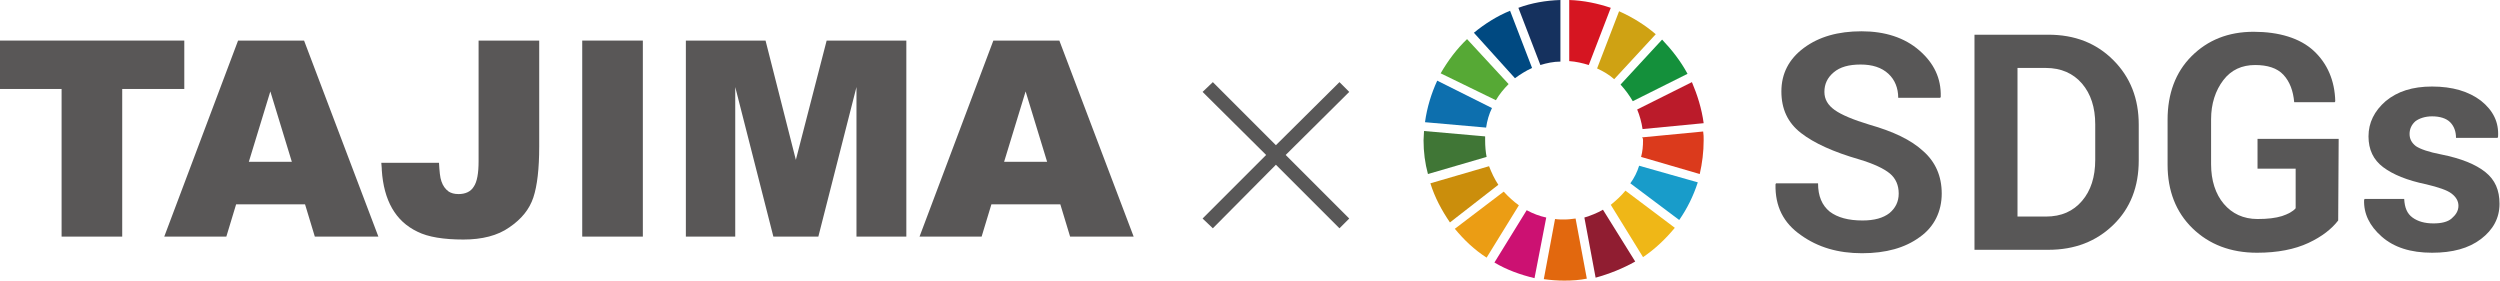
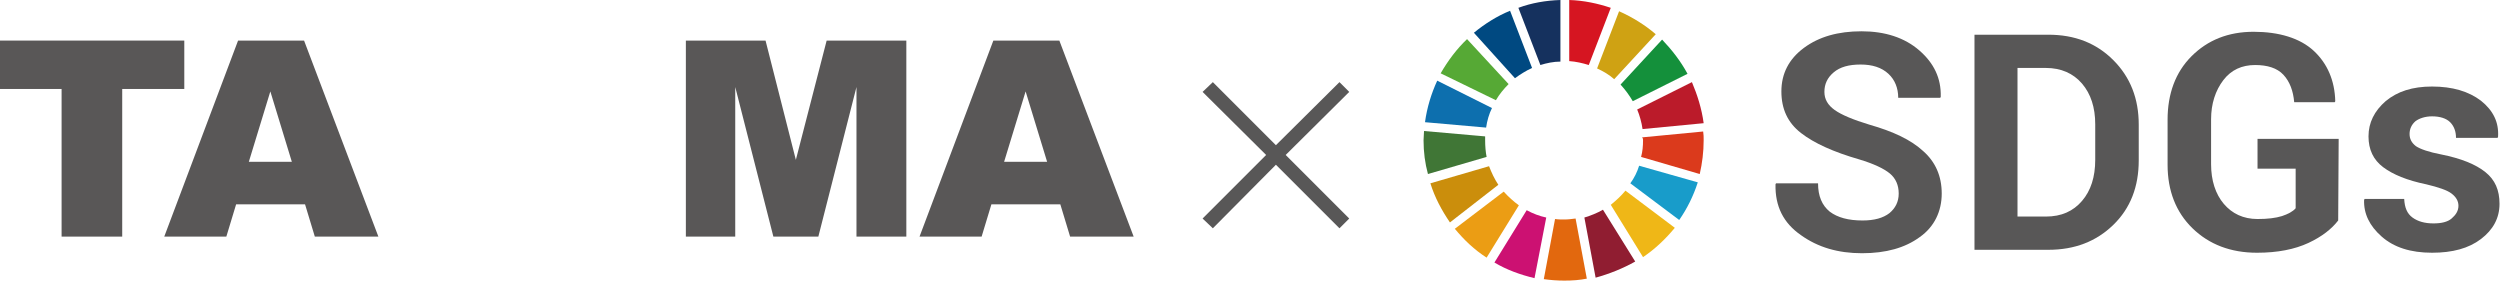
<svg xmlns="http://www.w3.org/2000/svg" version="1.1" id="レイヤー_1" x="0px" y="0px" viewBox="0 0 511.4 57.4" style="enable-background:new 0 0 511.4 57.4;" xml:space="preserve">
  <style type="text/css">
	.st0{fill:#585757;}
	.st1{fill:#56A935;}
	.st2{fill:#CFA213;}
	.st3{fill:#BB1B2A;}
	.st4{fill:#14903B;}
	.st5{fill:#407636;}
	.st6{fill:#EFB717;}
	.st7{fill:#DB3A1C;}
	.st8{fill:#EB9D14;}
	.st9{fill:#0D6FAE;}
	.st10{fill:#901D31;}
	.st11{fill:#189CCA;}
	.st12{fill:#E2680E;}
	.st13{fill:#D61521;}
	.st14{fill:#CC1172;}
	.st15{fill:#15315E;}
	.st16{fill:#CB8E0C;}
	.st17{fill:#004981;}
	.st18{fill:#595757;}
</style>
  <g id="a">
</g>
  <g>
    <g>
      <path class="st0" d="M388.4,39.6c0-1.7-0.6-3.1-1.8-4.1c-1.2-1-3.3-2-6.3-2.9c-5.2-1.5-9.2-3.3-11.9-5.4c-2.7-2.1-4-4.9-4-8.5    s1.5-6.6,4.6-8.9c3.1-2.3,7-3.4,11.8-3.4s8.8,1.3,11.8,3.9c3,2.6,4.5,5.7,4.4,9.5l-0.1,0.2h-8.6c0-2-0.7-3.7-2-4.9    c-1.4-1.3-3.3-1.9-5.7-1.9s-4.2,0.5-5.5,1.6s-1.9,2.4-1.9,4c0,1.5,0.7,2.7,2.1,3.7c1.4,1,3.8,2,7.1,3c4.9,1.4,8.5,3.1,11,5.4    c2.5,2.2,3.8,5.1,3.8,8.7s-1.5,6.8-4.5,8.9c-3,2.2-6.9,3.3-11.8,3.3s-9-1.2-12.5-3.7c-3.6-2.5-5.3-5.9-5.2-10.4l0.1-0.2h8.6    c0,2.6,0.8,4.5,2.4,5.8c1.6,1.2,3.8,1.8,6.7,1.8c2.4,0,4.2-0.5,5.5-1.5C387.7,42.6,388.4,41.3,388.4,39.6z" />
      <path class="st0" d="M403.9,51.1v-44H419c5.4,0,9.8,1.7,13.3,5.2s5.2,7.9,5.2,13.2v7.3c0,5.4-1.7,9.8-5.2,13.2    c-3.5,3.4-7.9,5.1-13.3,5.1H403.9z M412.7,13.9v30.4h5.8c3.2,0,5.6-1.1,7.4-3.2c1.8-2.1,2.7-4.9,2.7-8.4v-7.3    c0-3.4-0.9-6.2-2.7-8.3c-1.8-2.1-4.3-3.2-7.4-3.2L412.7,13.9L412.7,13.9z" />
      <path class="st0" d="M478.3,45.1c-1.3,1.7-3.3,3.3-6.1,4.6c-2.8,1.3-6.3,2-10.5,2c-5.4,0-9.8-1.7-13.2-5c-3.4-3.3-5.1-7.7-5.1-13    v-9.2c0-5.3,1.6-9.7,4.9-13s7.5-5,12.7-5c5.2,0,9.5,1.3,12.3,3.9c2.8,2.6,4.3,6.1,4.4,10.3l-0.1,0.2h-8.3    c-0.2-2.3-0.9-4.2-2.2-5.6s-3.3-2-5.8-2c-2.7,0-4.9,1-6.5,3.1c-1.6,2.1-2.5,4.8-2.5,8v9.2c0,3.3,0.9,6.1,2.6,8.1s4,3.1,6.9,3.1    c2.1,0,3.7-0.2,5-0.6c1.2-0.4,2.2-0.9,2.8-1.6v-8.1h-7.8v-6.1h16.6L478.3,45.1L478.3,45.1z" />
      <path class="st0" d="M502.9,42.1c0-1-0.5-1.8-1.4-2.5s-2.7-1.3-5.2-1.9c-3.9-0.8-6.8-2-8.8-3.5c-2-1.5-3-3.6-3-6.3    c0-2.8,1.2-5.2,3.5-7.2c2.4-2,5.5-3,9.5-3c4.2,0,7.5,1,10,2.9c2.5,2,3.7,4.4,3.5,7.4l-0.1,0.2h-8.5c0-1.3-0.4-2.4-1.2-3.2    c-0.8-0.8-2.1-1.2-3.7-1.2c-1.4,0-2.6,0.4-3.4,1c-0.8,0.7-1.2,1.6-1.2,2.6s0.4,1.8,1.3,2.5c0.9,0.6,2.6,1.2,5.2,1.7    c4,0.8,7,2,9,3.6c2,1.6,2.9,3.7,2.9,6.5c0,2.9-1.3,5.3-3.8,7.2c-2.5,1.9-5.8,2.8-10,2.8c-4.4,0-7.8-1.1-10.3-3.3    c-2.5-2.2-3.7-4.7-3.6-7.5l0.1-0.2h8.1c0.1,1.8,0.6,3,1.7,3.8c1.1,0.8,2.5,1.2,4.3,1.2c1.6,0,2.9-0.3,3.7-1S502.9,43.2,502.9,42.1    L502.9,42.1z" />
    </g>
    <polygon class="st0" points="276,18.8 274,16.8 261,29.7 248.1,16.8 246,18.8 259,31.7 246,44.7 248.1,46.7 261,33.7 274,46.7    276,44.7 263,31.7  " />
    <g>
      <path class="st1" d="M306,20.5c0.7-1.2,1.6-2.3,2.6-3.3L300.1,8c-2.1,2-3.9,4.4-5.4,7L306,20.5L306,20.5z" />
      <path class="st2" d="M326.7,14c1.3,0.6,2.5,1.3,3.5,2.2l8.5-9.2c-2.2-1.9-4.8-3.5-7.5-4.7L326.7,14z" />
      <path class="st3" d="M346.1,16.8l-11.2,5.6c0.5,1.2,0.9,2.6,1.1,4l12.5-1.2C348.1,22.2,347.2,19.4,346.1,16.8" />
      <path class="st4" d="M334,20.7l11.2-5.6c-1.4-2.6-3.2-4.9-5.2-7l-8.5,9.2C332.5,18.4,333.3,19.5,334,20.7" />
      <path class="st5" d="M303.8,28.7c0-0.2,0-0.5,0-0.8l-12.5-1.1c0,0.6-0.1,1.2-0.1,1.9c0,2.4,0.3,4.7,0.9,6.9l12-3.5    C303.9,31.1,303.8,29.9,303.8,28.7" />
      <path class="st6" d="M332.5,39c-0.9,1.1-1.9,2-3,2.9l6.6,10.7c2.5-1.7,4.6-3.7,6.5-6L332.5,39z" />
      <path class="st7" d="M336.1,28.7c0,1.2-0.1,2.3-0.4,3.4l12,3.5c0.5-2.2,0.8-4.5,0.8-6.9c0-0.6,0-1.2-0.1-1.8l-12.5,1.2    C336.1,28.3,336.1,28.5,336.1,28.7" />
      <path class="st8" d="M307.6,39.2l-10,7.6c1.9,2.3,4,4.3,6.5,5.9l6.6-10.7C309.6,41.2,308.6,40.3,307.6,39.2" />
      <path class="st9" d="M304,26.1c0.2-1.4,0.6-2.8,1.2-4L294,16.5c-1.2,2.6-2.1,5.5-2.5,8.5L304,26.1L304,26.1z" />
      <path class="st10" d="M334.5,53.5l-6.6-10.6c-1.2,0.7-2.5,1.2-3.8,1.6l2.3,12.3C329.3,56,332,54.9,334.5,53.5" />
      <path class="st11" d="M335.3,33.9c-0.4,1.3-1,2.5-1.8,3.6l10,7.5c1.6-2.3,2.9-4.9,3.8-7.7L335.3,33.9L335.3,33.9z" />
      <path class="st12" d="M322.3,44.7c-0.8,0.1-1.5,0.2-2.3,0.2c-0.6,0-1.3,0-1.9-0.1l-2.3,12.3c1.4,0.2,2.8,0.3,4.2,0.3    c1.6,0,3.1-0.1,4.6-0.4L322.3,44.7L322.3,44.7z" />
      <path class="st13" d="M321,12.5c1.4,0.1,2.7,0.4,4,0.8l4.5-11.7C326.8,0.7,324,0.1,321,0V12.5z" />
      <path class="st14" d="M316.3,44.5c-1.4-0.3-2.7-0.8-4-1.5l-6.6,10.7c2.5,1.5,5.3,2.5,8.2,3.2L316.3,44.5L316.3,44.5z" />
      <path class="st15" d="M315.1,13.3c1.3-0.4,2.7-0.7,4.1-0.7V0c-3,0.1-5.9,0.6-8.6,1.6C310.6,1.6,315.1,13.3,315.1,13.3z" />
      <path class="st16" d="M306.5,37.8c-0.8-1.2-1.4-2.5-1.9-3.8l-12,3.5c0.9,2.9,2.3,5.5,4,8L306.5,37.8L306.5,37.8z" />
      <path class="st17" d="M309.9,16c1.1-0.8,2.2-1.5,3.5-2.1l-4.5-11.7c-2.7,1.1-5.2,2.7-7.4,4.5L309.9,16L309.9,16z" />
    </g>
  </g>
  <g>
    <polygon class="st18" points="37.7,8.3 0,8.3 0,18.2 12.6,18.2 12.6,48.4 25,48.4 25,18.2 37.7,18.2  " />
    <path class="st18" d="M48.7,8.3L33.6,48.4h12.7l2-6.6h14.1l2,6.6h13L62.2,8.3H48.7z M50.9,33.1l4.4-14.4l4.4,14.4H50.9z" />
-     <rect x="119.1" y="8.3" class="st18" width="12.4" height="40.1" />
    <polygon class="st18" points="162.8,32.7 156.6,8.3 140.3,8.3 140.3,48.4 150.4,48.4 150.4,17.8 158.2,48.4 167.4,48.4 175.2,17.8    175.2,48.4 185.4,48.4 185.4,8.3 169.1,8.3  " />
    <path class="st18" d="M216.7,8.3h-13.5l-15.1,40.1h12.7l2-6.6h14.1l2,6.6h13L216.7,8.3z M205.4,33.1l4.4-14.4l4.4,14.4H205.4z" />
-     <path class="st18" d="M97.9,33c0,2.4-0.3,4.2-1,5.2c-0.6,1-1.7,1.5-3.1,1.5c-0.9,0-1.5-0.2-2-0.5c-0.7-0.5-1.2-1.2-1.5-2.1   c-0.3-0.8-0.4-2.1-0.5-3.8H78c0.1,0.9,0.1,1.5,0.1,1.5c0.2,3.1,0.9,5.7,2.1,7.8c1.2,2.1,2.9,3.7,5.2,4.8c2.2,1.1,5.4,1.6,9.4,1.6   c3.8,0,7-0.8,9.4-2.5c2.5-1.7,4.1-3.7,4.9-6.1c0.8-2.4,1.2-5.9,1.2-10.4V8.3H97.9V33z" />
  </g>
</svg>